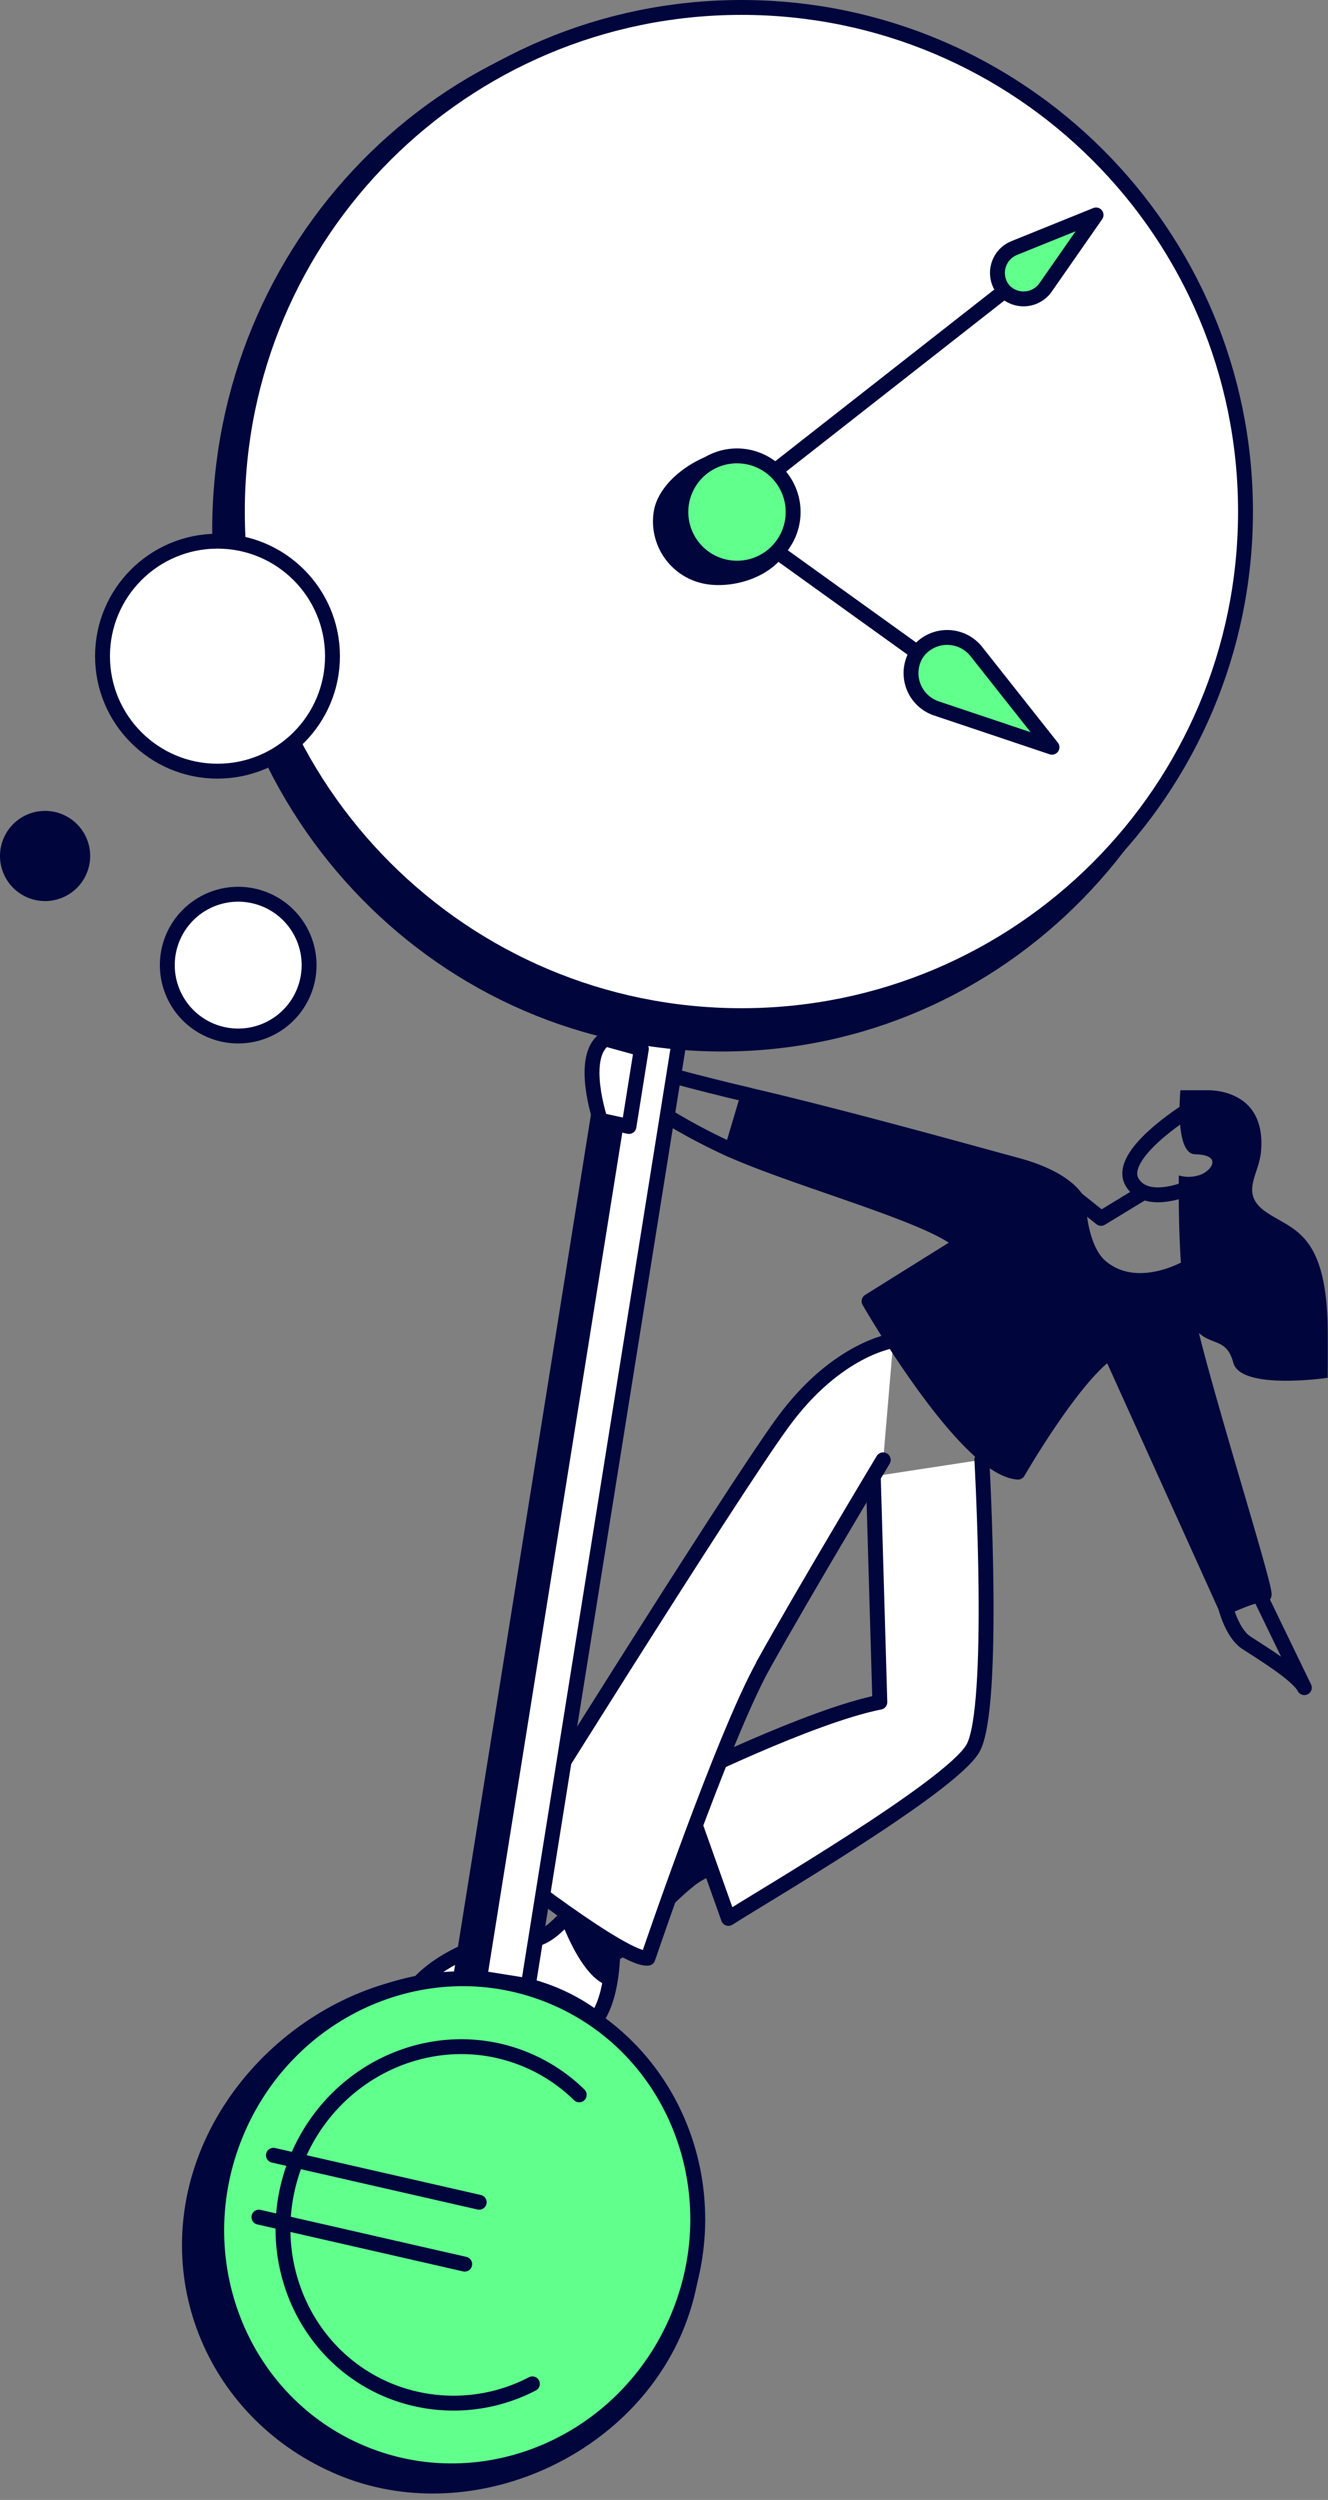
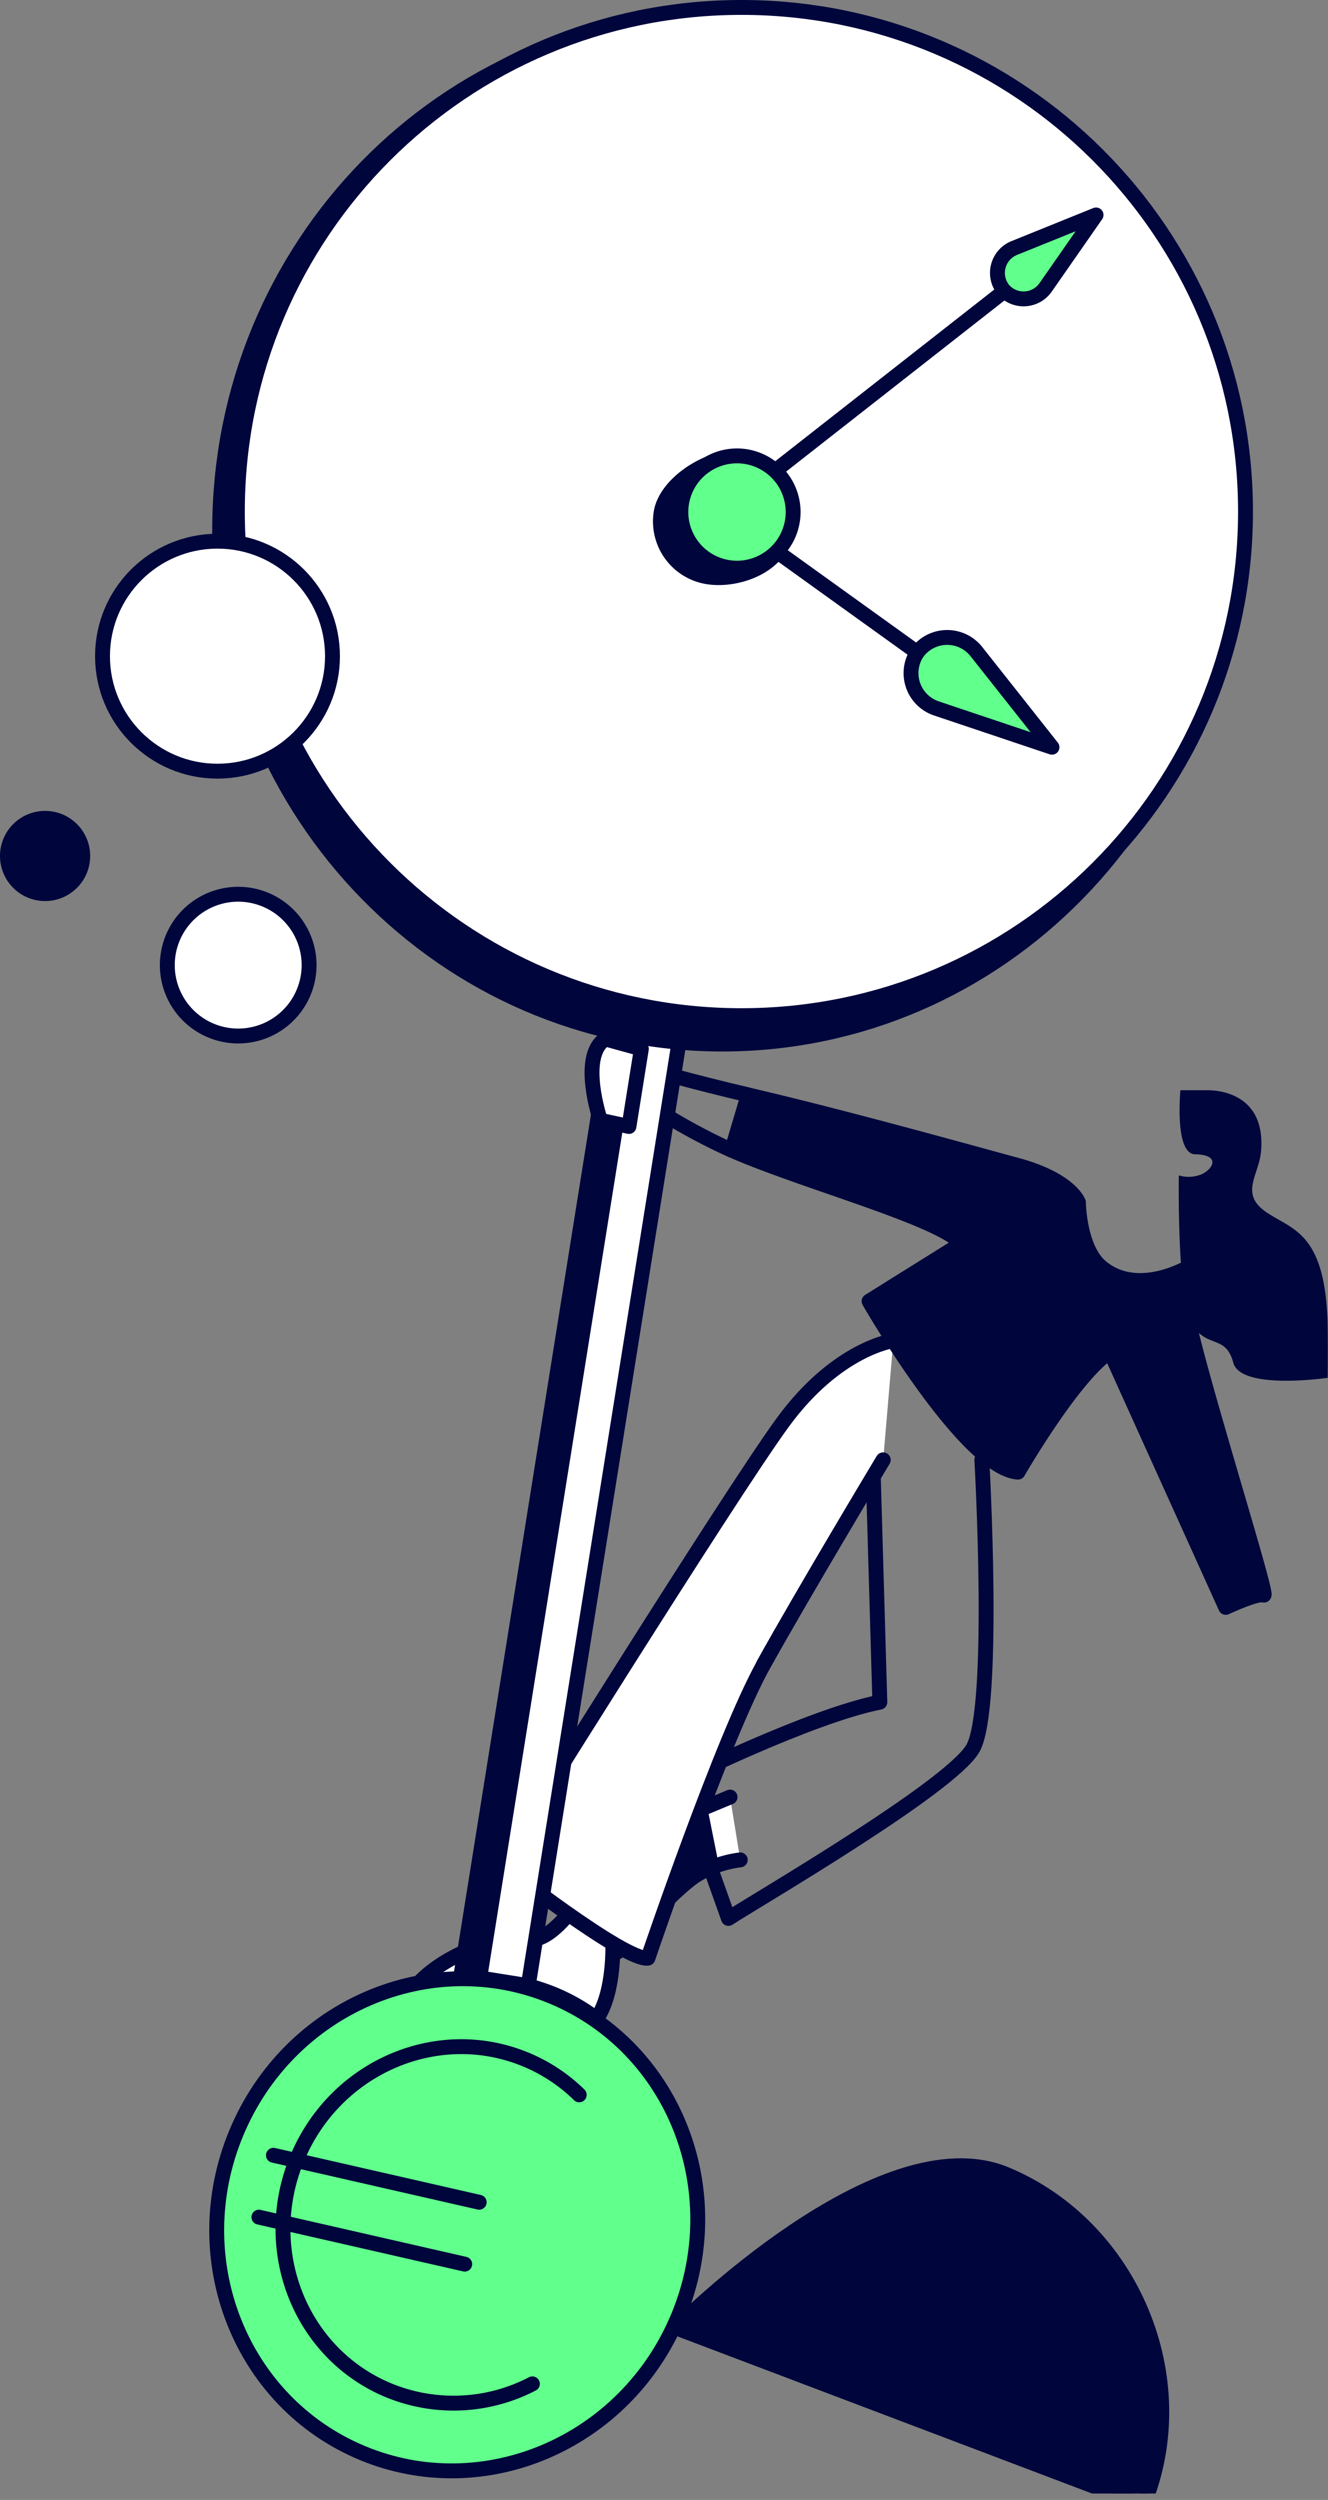
<svg xmlns="http://www.w3.org/2000/svg" width="136" height="256" fill="none">
  <rect width="100%" height="100%" fill="#808080" stroke="none" />
  <g clip-path="url(#a)">
    <path d="M75.808 190.456c-1.588.2-3.116.732-4.487 1.559-2.237 1.365-8.108 7.887-8.108 7.887a10.458 10.458 0 0 1-.595-3.64c.061-3.1.934-3.9 2.219-5.601.789-1.04 1.776-3.812 1.826-4.917a1.979 1.979 0 0 1 1.525-1.849c2.176-.511 4.246 1.098 4.246 1.098l2.33-.969" fill="#fff" />
    <path d="M75.808 190.456c-1.588.2-3.116.732-4.487 1.559-2.237 1.365-8.108 7.887-8.108 7.887a10.458 10.458 0 0 1-.595-3.64c.061-3.1.934-3.9 2.219-5.601.789-1.04 1.776-3.812 1.826-4.917a1.979 1.979 0 0 1 1.525-1.849c2.176-.511 4.246 1.098 4.246 1.098l2.33-.969" stroke="#00063C" stroke-width="1.525" stroke-linecap="round" stroke-linejoin="round" />
    <path d="M70.29 192.778s-1.404-5.646 2.13-7.785l1.19 5.966-3.32 1.819Z" fill="#00063C" />
-     <path d="M100.55 149.486s1.448 25.565-.93 29.579c-2.38 4.014-22.07 15.462-25.02 17.388l-5.013-14.106s13.365-6.629 20.517-8.04l-.67-23.121" fill="#fff" />
    <path d="M100.55 149.486s1.448 25.565-.93 29.579c-2.38 4.014-22.07 15.462-25.02 17.388l-5.013-14.106s13.365-6.629 20.517-8.04l-.67-23.121" stroke="#00063C" stroke-width="1.525" stroke-linecap="round" stroke-linejoin="round" />
    <path d="M62.751 198.884s.244 5.128-1.658 7.853c-8.387-6.397-18.44-3.381-18.44-3.381s1.704-2.337 6.203-4.003c4.498-1.666 5.459.98 8.97-2.901" fill="#fff" />
    <path d="M62.751 198.884s.244 5.128-1.658 7.853c-8.387-6.397-18.44-3.381-18.44-3.381s1.704-2.337 6.203-4.003c4.498-1.666 5.459.98 8.97-2.901" stroke="#00063C" stroke-width="1.525" stroke-linecap="round" stroke-linejoin="round" />
    <path d="M91.485 137.287s-5.753.762-11.296 8.337c-5.543 7.575-28.973 45.21-28.973 45.21s12.79 10.022 15.139 9.686c0 0 7.624-22.492 11.837-30.051 4.212-7.56 12.256-20.968 12.256-20.968" fill="#fff" />
    <path d="M91.485 137.287s-5.753.762-11.296 8.337c-5.543 7.575-28.973 45.21-28.973 45.21s12.79 10.022 15.139 9.686c0 0 7.624-22.492 11.837-30.051 4.212-7.56 12.256-20.968 12.256-20.968" stroke="#00063C" stroke-width="1.525" stroke-linecap="round" stroke-linejoin="round" />
-     <path d="M56.737 194.519c0 .187 2.134 7.281 5.154 8.669l.858-4.304-6.012-4.365Z" fill="#00063C" />
-     <path d="M121.725 113.65c-.232.153-7.411 4.632-5.787 7.408 1.384 2.375 5.338.762 5.338.762" stroke="#00063C" stroke-width="1.525" stroke-linecap="round" stroke-linejoin="round" />
    <path d="M120.885 111.645s-.629 6.515 1.502 6.557c2.981.061 1.575 1.853.34 2.162a3.512 3.512 0 0 1-2.006 0s-.206 13.087 1.415 15.401c1.62 2.314 3.396.927 4.166 3.782.771 2.855 9.668 1.544 9.668 1.544s.031-4.476-.019-5.917c-.339-9.126-3.732-9.252-6.355-11.105-2.623-1.853-.694-3.728-.465-6.069.206-2.081-.137-4.998-3.431-6.054a6.861 6.861 0 0 0-2.097-.301h-2.718Z" fill="#00063C" />
    <path d="M76.61 112.114c-5.27-1.22-10.587-2.73-10.587-2.73" stroke="#00063C" stroke-width="1.525" stroke-linecap="round" stroke-linejoin="round" />
    <path d="M74.928 117.783c7.266 3.202 21.024 6.862 23.544 9.55l-9.47 5.916s9.825 17.125 15.25 17.502c0 0 5.649-9.82 9.435-12.34l11.841 26.19s3.274-1.525 3.903-1.258c.629.267-7.971-26.628-8.078-30.178-.065-2.39.381-3.431.381-3.431s-5.215 3.142-8.977 0c-2.265-1.906-2.314-6.591-2.314-6.591s-.763-2.348-6.42-3.858c-3.008-.801-17.38-4.842-27.403-7.159l-1.685 5.668a61.533 61.533 0 0 1-8.592-4.75" fill="#00063C" />
    <path d="M74.928 117.783c7.266 3.202 21.024 6.862 23.544 9.55l-9.47 5.916s9.825 17.125 15.25 17.502c0 0 5.649-9.82 9.435-12.34l11.841 26.19s3.274-1.525 3.903-1.258c.629.267-7.971-26.628-8.078-30.178-.065-2.39.381-3.431.381-3.431s-5.215 3.142-8.977 0c-2.265-1.906-2.314-6.591-2.314-6.591s-.763-2.348-6.42-3.858c-3.008-.801-17.38-4.842-27.403-7.159l-1.685 5.668a61.533 61.533 0 0 1-8.592-4.75" stroke="#00063C" stroke-width="1.525" stroke-linecap="round" stroke-linejoin="round" />
-     <path d="m108.672 121.5 4.087 3.264 4.376-2.665M125.518 164.593s.671 2.669 2.1 3.611c1.43.941 5.288 3.271 5.959 4.616l-5.12-10.579" stroke="#00063C" stroke-width="1.525" stroke-linecap="round" stroke-linejoin="round" />
    <path d="m76.041 53.754-4.973-.794-24.293 152.005 4.973.795L76.041 53.754Z" fill="#00063C" stroke="#00063C" stroke-width="1.525" stroke-linecap="round" stroke-linejoin="round" />
    <path d="m78.39 51.334-4.973-.795-24.293 152.006 4.973.794L78.39 51.334Z" fill="#fff" stroke="#00063C" stroke-width="1.525" stroke-linecap="round" stroke-linejoin="round" />
    <path d="M73.96 106.914c28.424 0 51.466-23.567 51.466-52.64 0-29.071-23.042-52.639-51.465-52.639-28.424 0-51.466 23.568-51.466 52.64s23.042 52.639 51.466 52.639Z" fill="#00063C" stroke="#00063C" stroke-width="1.525" stroke-linecap="round" stroke-linejoin="round" />
    <path d="M75.93 104.006c28.509 0 51.621-23.112 51.621-51.622S104.439.762 75.93.762c-28.51 0-51.622 23.112-51.622 51.622s23.112 51.622 51.622 51.622Z" fill="#fff" stroke="#00063C" stroke-width="1.525" stroke-linecap="round" stroke-linejoin="round" />
-     <path d="M69.23 238.38c-5.38 12.9-21.422 19.732-34.31 14.353-12.89-5.379-18.936-19.603-13.557-32.496s20.89-21.104 33.791-15.725c12.901 5.379 19.435 20.963 14.075 33.868Z" fill="#00063C" stroke="#00063C" stroke-width="1.525" stroke-linecap="round" stroke-linejoin="round" />
+     <path d="M69.23 238.38s20.89-21.104 33.791-15.725c12.901 5.379 19.435 20.963 14.075 33.868Z" fill="#00063C" stroke="#00063C" stroke-width="1.525" stroke-linecap="round" stroke-linejoin="round" />
    <path d="M69.444 237.255c5.378-12.902-.388-27.583-12.88-32.79-12.492-5.208-26.979 1.03-32.357 13.932-5.379 12.901.388 27.582 12.88 32.79 12.491 5.207 26.978-1.03 32.357-13.932Z" fill="#61FF8C" stroke="#00063C" stroke-width="1.525" stroke-linecap="round" stroke-linejoin="round" />
    <path d="m28.002 220.706 21.07 4.811M26.516 227.042l21.074 4.811M59.317 214.518a17.234 17.234 0 0 0-5.437-3.602c-9.05-3.774-19.545.743-23.441 10.091-3.896 9.347.278 19.98 9.328 23.754a17.481 17.481 0 0 0 14.754-.648" stroke="#00063C" stroke-width="1.525" stroke-linecap="round" stroke-linejoin="round" />
    <path d="M22.274 78.97c6.504 0 11.776-5.272 11.776-11.775 0-6.504-5.272-11.776-11.776-11.776S10.498 60.69 10.498 67.195c0 6.503 5.272 11.776 11.776 11.776Z" fill="#fff" stroke="#00063C" stroke-width="1.525" stroke-linecap="round" stroke-linejoin="round" />
    <path d="M4.617 91.509a3.854 3.854 0 1 0 0-7.709 3.854 3.854 0 0 0 0 7.709Z" fill="#00063C" stroke="#00063C" stroke-width="1.525" stroke-linecap="round" stroke-linejoin="round" />
    <path d="M24.309 106.09a7.259 7.259 0 1 0 0-14.517 7.259 7.259 0 0 0 0 14.517Z" fill="#fff" stroke="#00063C" stroke-width="1.525" stroke-linecap="round" stroke-linejoin="round" />
    <path d="M78.178 170.468c4.194-7.555 12.257-20.967 12.257-20.967l-12.257 20.967Z" fill="#fff" />
    <path d="M78.178 170.468c4.194-7.555 12.257-20.967 12.257-20.967M109.68 24.459 73.96 52.456l25.649 18.44" stroke="#00063C" stroke-width="1.525" stroke-linecap="round" stroke-linejoin="round" />
    <path d="M107.097 29.407a2.753 2.753 0 0 1-4.258.355 2.148 2.148 0 0 1-.122-.145c-.038-.05-.08-.103-.114-.156a2.747 2.747 0 0 1 1.288-4.071l8.356-3.378-5.15 7.395ZM95.916 72.551a3.813 3.813 0 0 1-2.116-5.513l.145-.22.16-.21a3.813 3.813 0 0 1 5.902.137l7.727 9.774-11.818-3.968Z" fill="#61FF8C" stroke="#00063C" stroke-width="1.525" stroke-linecap="round" stroke-linejoin="round" />
    <path d="M67.706 52.486a5.744 5.744 0 0 0 4.77 6.58c3.133.503 7.72-1.216 8.005-4.86.244-3.168-1.22-6.786-4.357-7.286-3.138-.499-7.91 2.429-8.418 5.566Z" fill="#00063C" stroke="#00063C" stroke-width="1.525" stroke-linecap="round" stroke-linejoin="round" />
    <path d="M75.4 58.182a5.749 5.749 0 1 0 0-11.497 5.749 5.749 0 0 0 0 11.497Z" fill="#61FF8C" stroke="#00063C" stroke-width="1.525" stroke-linecap="round" stroke-linejoin="round" />
    <path d="M61.987 106.388c-2.73 1.762-.503 8.33-.503 8.33l2.927.637 1.27-7.945-3.694-1.022Z" fill="#fff" stroke="#00063C" stroke-width="1.525" stroke-linecap="round" stroke-linejoin="round" />
  </g>
  <defs>
    <clipPath id="a">
      <path fill="#fff" d="M0 0h135.983v255.344H0z" />
    </clipPath>
  </defs>
</svg>